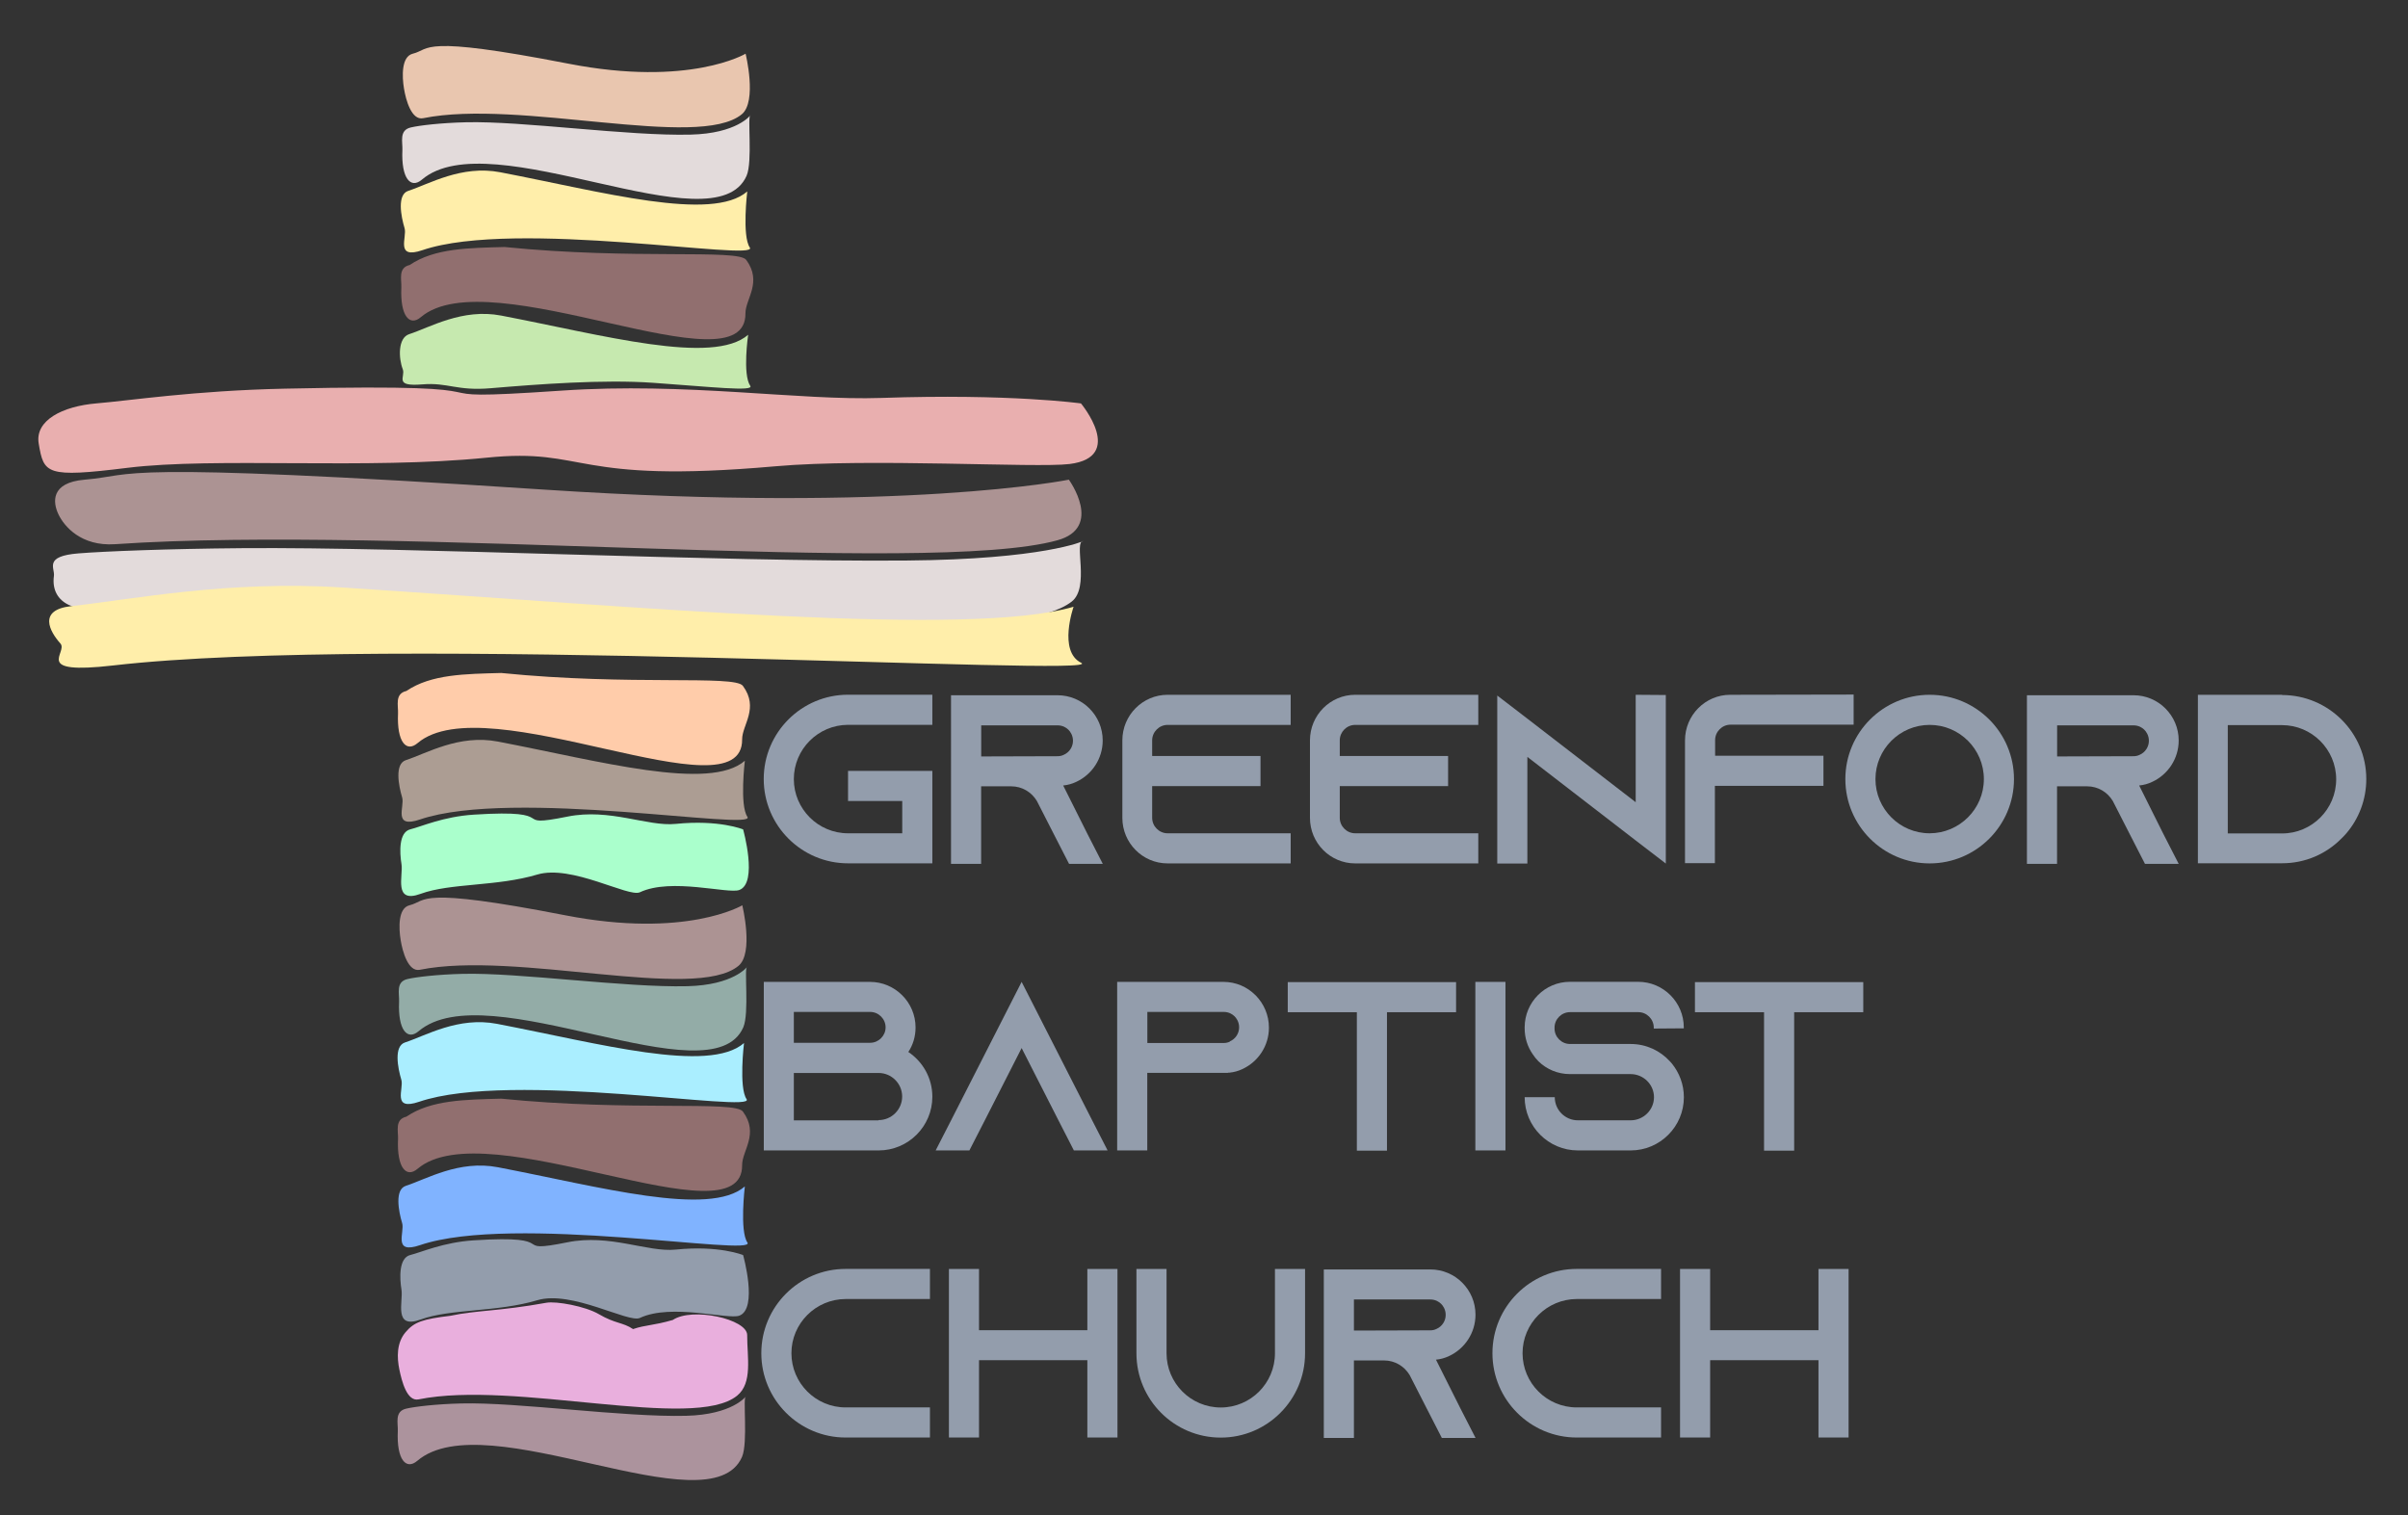
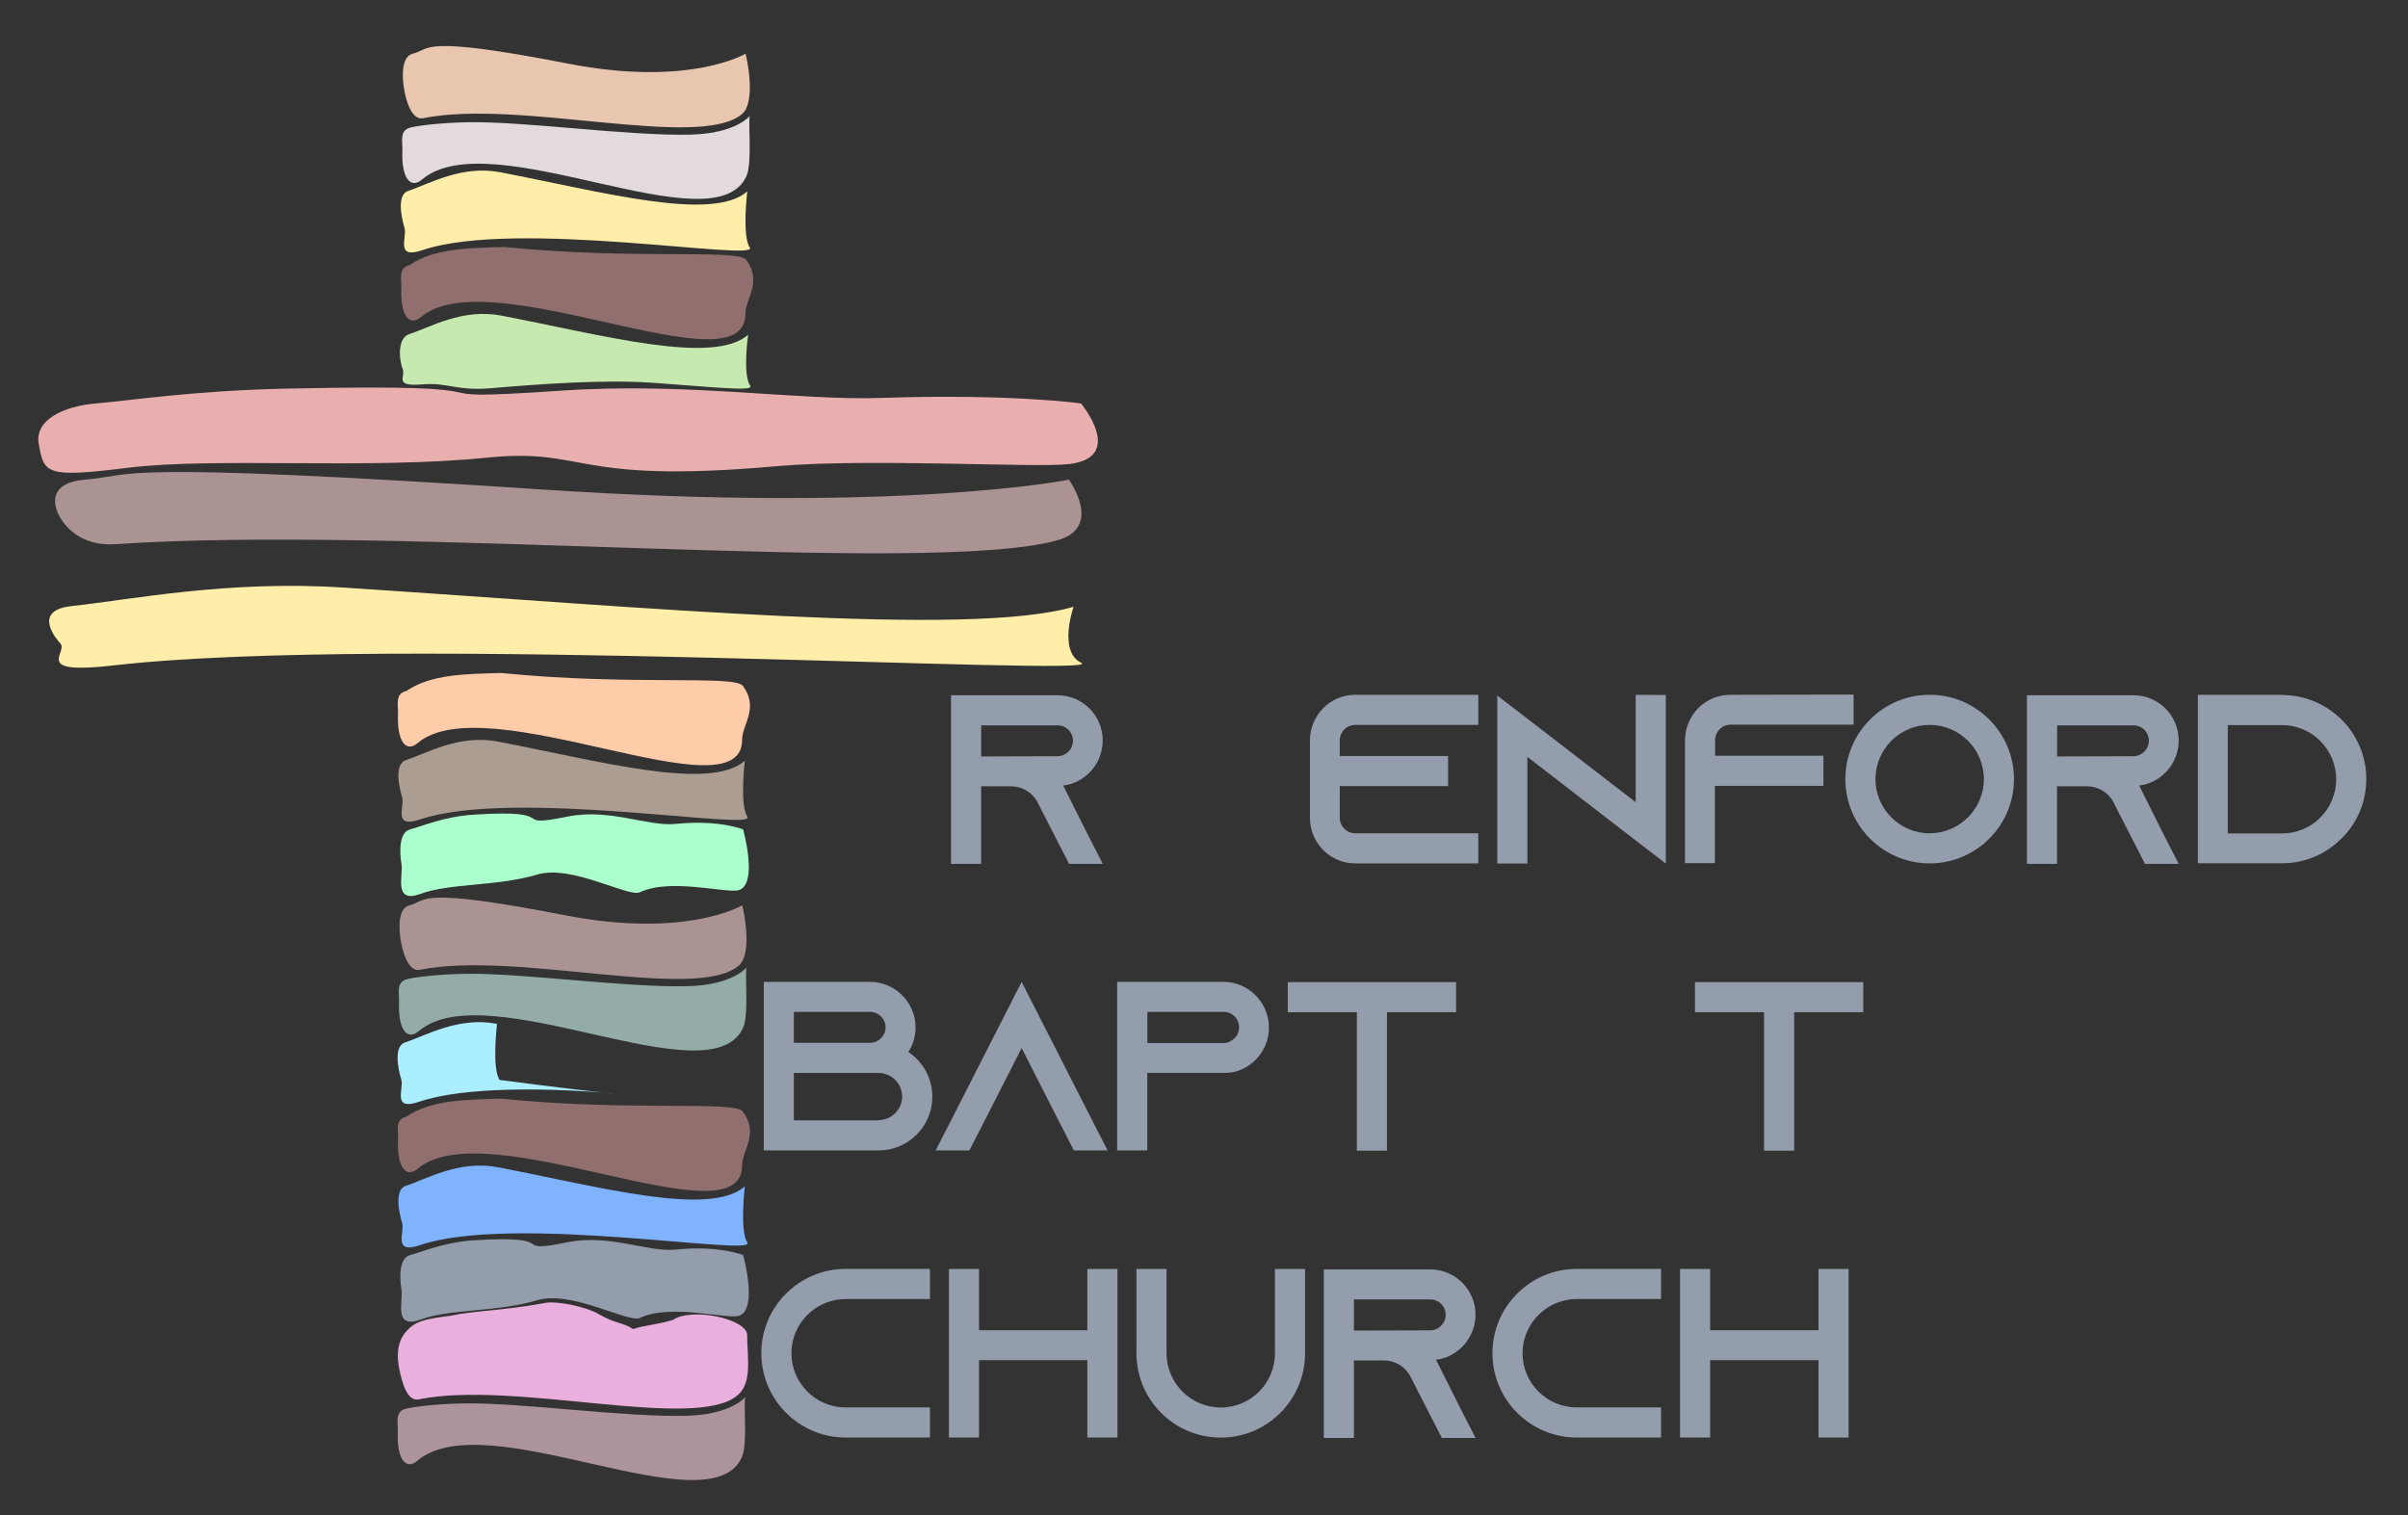
<svg xmlns="http://www.w3.org/2000/svg" xmlns:ns1="http://sodipodi.sourceforge.net/DTD/sodipodi-0.dtd" xmlns:ns2="http://www.inkscape.org/namespaces/inkscape" version="1.1" id="svg8" x="0px" y="0px" viewBox="0 0 3198.7 2012.8" style="enable-background:new 0 0 3198.7 2012.8;" xml:space="preserve">
  <rect x="0" y="0" width="3198.7" height="2012.8" fill="#333333" stroke="none" />
  <style type="text/css">
	.st0{fill:#E3DBDB;}
	.st1{fill:#E9C6AF;}
	.st2{fill:#FFEEAA;}
	.st3{fill:#916F6F;}
	.st4{fill:#E9AFAF;}
	.st5{fill:#C6E9AF;}
	.st6{fill:#AC9393;}
	.st7{fill:#FFCCAA;}
	.st8{fill:#AAFFCC;}
	.st9{fill:#AC9D93;}
	.st10{fill:#93ACA7;}
	.st11{fill:#AAEEFF;}
	.st12{fill:#939DAC;}
	.st13{fill:#80B3FF;}
	.st14{fill:#AC939D;}
	.st15{fill:#E9AFDD;}
	.st16{enable-background:new    ;}
</style>
  <ns1:namedview bordercolor="#666666" borderopacity="1.0" id="base" ns2:current-layer="layer1" ns2:cx="-3473.6621" ns2:cy="-1847.3165" ns2:document-rotation="0" ns2:document-units="mm" ns2:guide-bbox="true" ns2:pagecheckerboard="0" ns2:pageopacity="0.0" ns2:pageshadow="2" ns2:snap-global="false" ns2:snap-others="false" ns2:window-height="1017" ns2:window-maximized="1" ns2:window-width="1920" ns2:window-x="-8" ns2:window-y="1072" ns2:zoom="0.056568542" pagecolor="#ffffff" showgrid="false" showguides="true">
    <ns1:guide id="guide871" orientation="1,0" position="-786.19,1482.333" />
    <ns1:guide id="guide873" orientation="0,-1" position="-96.762,1827.048" />
    <ns1:guide id="guide875" orientation="1,0" position="356.81,1355.333" />
    <ns1:guide id="guide877" orientation="0,-1" position="387.048,1052.952" />
  </ns1:namedview>
  <g id="layer1" ns2:groupmode="layer" ns2:label="Layer 1">
    <g id="g897" ns2:export-xdpi="96" ns2:export-ydpi="96">
      <g id="g918" transform="translate(-288.075,-1124.266)" ns2:export-xdpi="96" ns2:export-ydpi="96">
        <path id="path12" ns2:export-filename="D:\GBC\new logo\new logocrosssq.png" ns2:export-xdpi="120.04044" ns2:export-ydpi="120.04044" ns1:nodetypes="ssssscss" class="st0" d="     M848.5,1362.9c-14.9,12.7-27.6-1.6-25.9-39.4c0.5-10.6-4.7-26.2,11.1-29.9c11.4-2.7,39.7-6.1,73.3-6.9     c74.8-1.9,215.4,18.5,298.6,16.4c61.6-1.5,79.4-25.8,79.4-25.8c-4.5,0,3.1,61.5-5.2,80.5C1237.3,1454.3,940,1285,848.5,1362.9     L848.5,1362.9z" />
        <path id="path12-3" ns2:export-filename="D:\GBC\new logo\new logocrosssq.png" ns2:export-xdpi="120.04044" ns2:export-ydpi="120.04044" ns1:nodetypes="sasscss" class="st1" d="     M850.1,1281.3c-15.3,3.1-22.9-24-25.4-39.5c-2.6-15.7-3.7-42.4,11.7-46.2c24.2-5.9,7.5-25.5,207,13.3     c160.7,31.3,235.1-13.3,235.1-13.3s15.6,63.5-5.1,80.5C1215.6,1323.6,977.8,1255.5,850.1,1281.3z" />
        <path id="path12-3-3" ns2:export-filename="D:\GBC\new logo\new logocrosssq.png" ns2:export-xdpi="120.04044" ns2:export-ydpi="120.04044" ns1:nodetypes="sasscss" class="st2" d="     M849.2,1456.6c-36.7,12.5-20.1-17.2-23.7-29.2c-4.8-15.9-10.2-44.7,4.9-49.6c27.5-8.9,70.6-34.6,122.2-24.7     c135.5,26,281.1,66.4,328.1,25.5c0,0-7.1,59.2,3.4,74.5C1297.3,1472.3,972.5,1414.6,849.2,1456.6L849.2,1456.6z" />
        <path id="path12-7" ns2:export-filename="D:\GBC\new logo\new logocrosssq.png" ns2:export-xdpi="120.04044" ns2:export-ydpi="120.04044" ns1:nodetypes="ssccsss" class="st3" d="     M847.1,1545.6c-14.9,12.7-27.6-1.6-25.9-39.4c0.5-10.6-4.7-26.2,11.1-29.9c33-22.4,78.4-22.6,126-23.9     c172.1,17.3,310.2,2.3,321,17.1c21.8,29.6-1.1,52-1,71.1C1279.4,1646,938.6,1467.8,847.1,1545.6L847.1,1545.6z" />
        <path id="path12-3-4" ns2:export-filename="D:\GBC\new logo\new logocrosssq.png" ns2:export-xdpi="120.04044" ns2:export-ydpi="120.04044" ns1:nodetypes="sasssscssss" class="st4" d="     M457.1,1745.8c-108.1,13.4-110.8,7.9-117.6-32.2c-5.3-30.8,31.4-49.7,77.1-53.5c42.8-3.5,129-16.9,249.4-19.5     c356.9-7.8,131.4,18.7,368.1,2.6c166.3-11.4,315.1,13.5,425,9.7c170.9-5.9,264.9,7.3,264.9,7.3s59.5,71.3-15.2,80.5     c-44.5,5.5-266.1-8-390.5,3c-272.6,24.1-248.8-25.1-384-11.4C775.6,1748.3,574.1,1731.3,457.1,1745.8L457.1,1745.8z" />
        <path id="path12-3-3-5" ns2:export-filename="D:\GBC\new logo\new logocrosssq.png" ns2:export-xdpi="120.04044" ns2:export-ydpi="120.04044" ns1:nodetypes="sasscssss" class="st5" d="     M849.2,1634.9c-38.7,3.2-22.2-9.8-26.1-20.1c-5.7-14.7-6.6-41.7,8.5-46.6c27.5-8.9,70.6-34.6,122.2-24.7     c135.5,26,281.1,66.4,328.1,25.5c0,0-7.7,52.5,2.8,67.9c5.4,7.8-52.7,1.3-129.1-4.1c-66.1-4.7-152.8,1.9-215.6,7.2     C894.7,1643.9,883,1632.1,849.2,1634.9z" />
-         <path id="path12-5" ns2:export-filename="D:\GBC\new logo\new logocrosssq.png" ns2:export-xdpi="120.04044" ns2:export-ydpi="120.04044" ns1:nodetypes="ssssscss" class="st0" d="     M436.3,1928.7c-44,12.7-81.7-1.6-76.6-39.4c1.4-10.6-13.8-26.2,32.8-29.9c33.8-2.7,117.4-6.1,216.8-6.9     c221.3-1.9,637.1,18.5,882.9,16.4c182.1-1.5,234.8-25.8,234.8-25.8c-13.2,0,9.3,61.5-15.5,80.5     C1585.9,2020.2,706.7,1850.9,436.3,1928.7L436.3,1928.7z" />
        <path id="path12-3-32" ns2:export-filename="D:\GBC\new logo\new logocrosssq.png" ns2:export-xdpi="120.04044" ns2:export-ydpi="120.04044" ns1:nodetypes="sasscss" class="st6" d="     M441,1847.2c-45.4,3.1-67.8-24-75.2-39.5c-7.6-15.7-11-42.4,34.7-46.2c71.6-5.9,22.1-25.5,612.1,13.3     c475.2,31.3,695.3-13.3,695.3-13.3s46.3,63.5-15.2,80.5C1521.9,1889.5,818.7,1821.4,441,1847.2L441,1847.2z" />
        <path id="path12-3-3-8" ns2:export-filename="D:\GBC\new logo\new logocrosssq.png" ns2:export-xdpi="120.04044" ns2:export-ydpi="120.04044" ns1:nodetypes="sasscss" class="st2" d="     M438.4,2008.3c-108.7,12.5-59.4-17.2-70.1-29.2c-14.2-15.9-30.3-44.7,14.4-49.6c81.2-8.9,208.7-34.6,361.2-24.7     c400.6,26,831.4,66.4,970.3,25.5c0,0-20.9,59.2,10.1,74.5C1763.3,2024.1,802.8,1966.3,438.4,2008.3z" />
        <path id="path12-7-4" ns2:export-filename="D:\GBC\new logo\new logocrosssq.png" ns2:export-xdpi="120.04044" ns2:export-ydpi="120.04044" ns1:nodetypes="ssccsss" class="st7" d="     M842.7,2111.5c-14.9,12.7-27.6-1.6-25.9-39.4c0.5-10.6-4.7-26.2,11.1-29.9c33-22.4,78.4-22.6,126-23.9     c172.1,17.3,310.2,2.3,321,17.1c21.8,29.6-1.1,52-1,71.1C1275,2211.9,934.2,2033.7,842.7,2111.5L842.7,2111.5z" />
        <path id="path12-3-4-7" ns2:export-filename="D:\GBC\new logo\new logocrosssq.png" ns2:export-xdpi="120.04044" ns2:export-ydpi="120.04044" ns1:nodetypes="sasssscssss" class="st8" d="     M846.8,2311.7c-36.5,13.4-22.9-24-25.4-39.5c-2.6-15.7-3.7-42.4,11.7-46.2c14.5-3.5,43.6-16.9,84.3-19.5     c120.7-7.8,44.4,18.7,124.5,2.6c56.2-11.4,106.5,13.5,143.7,9.7c57.8-5.9,89.6,7.3,89.6,7.3s20.1,71.3-5.1,80.5     c-15,5.5-90.3-16.6-132,3c-15.2,7.1-90.7-37.2-136.4-23.5C948,2302.1,886.3,2297.2,846.8,2311.7L846.8,2311.7z" />
        <path id="path12-3-3-5-3" ns2:export-filename="D:\GBC\new logo\new logocrosssq.png" ns2:export-xdpi="120.04044" ns2:export-ydpi="120.04044" ns1:nodetypes="sasscss" class="st9" d="     M846,2212.9c-36.7,12.5-20.1-17.2-23.7-29.2c-4.8-15.9-10.2-44.7,4.9-49.6c27.5-8.9,70.6-34.6,122.2-24.7     c135.5,26,281.1,66.4,328.1,25.5c0,0-7.1,59.2,3.4,74.5C1294.1,2228.7,969.3,2171,846,2212.9L846,2212.9z" />
        <path id="path12-30" ns2:export-filename="D:\GBC\new logo\new logocrosssq.png" ns2:export-xdpi="120.04044" ns2:export-ydpi="120.04044" ns1:nodetypes="ssssscss" class="st10" d="     M844.1,2494.2c-14.9,12.7-27.6-1.6-25.9-39.4c0.5-10.6-4.7-26.2,11.1-29.9c11.4-2.7,39.7-6.1,73.3-6.9     c74.8-1.9,215.4,18.4,298.6,16.4c61.6-1.5,79.4-25.8,79.4-25.8c-4.5,0,3.1,61.5-5.2,80.5     C1232.9,2585.7,935.6,2416.4,844.1,2494.2L844.1,2494.2z" />
        <path id="path12-3-7" ns2:export-filename="D:\GBC\new logo\new logocrosssq.png" ns2:export-xdpi="120.04044" ns2:export-ydpi="120.04044" ns1:nodetypes="sasscss" class="st6" d="     M845.7,2412.6c-15.3,3.1-22.9-24-25.4-39.5c-2.6-15.7-3.7-42.4,11.7-46.2c24.2-5.9,7.5-25.5,207,13.3     c160.7,31.3,235.1-13.3,235.1-13.3s15.6,63.5-5.1,80.5C1211.2,2455,973.5,2386.9,845.7,2412.6L845.7,2412.6z" />
-         <path id="path12-3-3-58" ns2:export-filename="D:\GBC\new logo\new logocrosssq.png" ns2:export-xdpi="120.04044" ns2:export-ydpi="120.04044" ns1:nodetypes="sasscss" class="st11" d="     M844.9,2587.9c-36.7,12.5-20.1-17.2-23.7-29.2c-4.8-15.9-10.2-44.7,4.9-49.6c27.5-8.9,70.6-34.6,122.2-24.7     c135.5,26,281.1,66.4,328.1,25.5c0,0-7.1,59.2,3.4,74.5C1292.9,2603.7,968.1,2546,844.9,2587.9z" />
+         <path id="path12-3-3-58" ns2:export-filename="D:\GBC\new logo\new logocrosssq.png" ns2:export-xdpi="120.04044" ns2:export-ydpi="120.04044" ns1:nodetypes="sasscss" class="st11" d="     M844.9,2587.9c-36.7,12.5-20.1-17.2-23.7-29.2c-4.8-15.9-10.2-44.7,4.9-49.6c27.5-8.9,70.6-34.6,122.2-24.7     c0,0-7.1,59.2,3.4,74.5C1292.9,2603.7,968.1,2546,844.9,2587.9z" />
        <path id="path12-7-7" ns2:export-filename="D:\GBC\new logo\new logocrosssq.png" ns2:export-xdpi="120.04044" ns2:export-ydpi="120.04044" ns1:nodetypes="ssccsss" class="st3" d="     M842.7,2677c-14.9,12.7-27.6-1.6-25.9-39.4c0.5-10.6-4.7-26.2,11.1-29.9c33-22.4,78.4-22.6,126-23.9     c172.1,17.3,310.2,2.3,321,17.1c21.8,29.6-1.1,52-1,71.1C1275,2777.4,934.2,2599.2,842.7,2677L842.7,2677z" />
        <path id="path12-3-4-0" ns2:export-filename="D:\GBC\new logo\new logocrosssq.png" ns2:export-xdpi="120.04044" ns2:export-ydpi="120.04044" ns1:nodetypes="sasssscssss" class="st12" d="     M846.8,2877.2c-36.5,13.4-22.9-24-25.4-39.5c-2.6-15.7-3.7-42.4,11.7-46.2c14.5-3.5,43.6-16.9,84.3-19.5     c120.7-7.8,44.4,18.7,124.5,2.6c56.2-11.4,106.5,13.5,143.7,9.7c57.8-5.9,89.6,7.3,89.6,7.3s20.1,71.3-5.1,80.5     c-15,5.5-90.3-16.6-132,3c-15.2,7.1-90.7-37.2-136.4-23.5C948,2867.6,886.3,2862.7,846.8,2877.2L846.8,2877.2z" />
        <path id="path12-3-3-5-7" ns2:export-filename="D:\GBC\new logo\new logocrosssq.png" ns2:export-xdpi="120.04044" ns2:export-ydpi="120.04044" ns1:nodetypes="sasscss" class="st13" d="     M846,2778.4c-36.7,12.5-20.1-17.2-23.7-29.2c-4.8-15.9-10.2-44.7,4.9-49.6c27.5-8.9,70.6-34.6,122.2-24.7     c135.5,26,281.1,66.4,328.1,25.5c0,0-7.1,59.2,3.4,74.5C1294.1,2794.2,969.3,2736.4,846,2778.4L846,2778.4z" />
        <path id="path12-30-1" ns2:export-filename="D:\GBC\new logo\new logocrosssq.png" ns2:export-xdpi="120.04044" ns2:export-ydpi="120.04044" ns1:nodetypes="ssssscss" class="st14" d="     M842.4,3064.9c-14.9,12.7-27.6-1.6-25.9-39.4c0.5-10.6-4.7-26.2,11.1-29.9c11.4-2.7,39.7-6.1,73.3-6.9     c74.8-1.9,215.4,18.5,298.6,16.4c61.6-1.5,79.4-25.8,79.4-25.8c-4.5,0,3.1,61.5-5.2,80.5C1231.2,3156.3,933.9,2987,842.4,3064.9     L842.4,3064.9z" />
        <path id="path12-3-7-0" ns2:export-filename="D:\GBC\new logo\new logocrosssq.png" ns2:export-xdpi="120.04044" ns2:export-ydpi="120.04044" ns1:nodetypes="sazcscccssss" class="st15" d="     M844,2983.3c-15.3,3.1-22.2-24.1-25.4-39.5c-3.4-16.4-3.7-35.5,8-49.5c11.7-14,23-17.6,60-22.1c34.5-7.4,64.6-5.9,127.4-17.3     c12.8-2.3,51.3,4.5,69.6,15.2c22,12.9,31.7,10.6,45.4,19.8c17.1-5.8,26-4.4,52.8-12.1c25.8-17.4,98.8-1.2,98.8,20     c-0.1,29.5,7.5,63.5-13.3,80.5C1209.5,3025.6,971.7,2957.5,844,2983.3L844,2983.3z" />
      </g>
      <g class="st16">
-         <path class="st12" d="M1054.5,1035c0,39.7,32.3,72,72,72h72v-42.9h-72v-40h112v122.8h-112c-61.7,0-112-50.2-112-112     s50.2-112,112-112h112v40h-112C1086.8,963,1054.5,995.3,1054.5,1035z" />
        <path class="st12" d="M1444.4,1107.6l20.5,40h-44.8l-20.5-40l-21.4-41.9l-1-1.9c-7-11.5-19.5-19.2-33.9-19.2h-40v103h-40V923.6     h141.4c16.6,0,31.7,6.7,42.5,17.6c10.9,10.9,17.6,25.9,17.6,42.5c0,24.3-14.4,45.4-35.2,55c-5.4,2.6-11.2,4.2-17.3,4.8     L1444.4,1107.6z M1404.8,1004.6c2.9,0,5.8-0.6,8.3-1.9c7.4-3.2,12.2-10.6,12.2-18.6c0-7.4-3.8-12.5-6.1-14.7     c-2.6-2.6-7.4-5.8-14.4-5.8h-101.4v41.3L1404.8,1004.6z" />
-         <path class="st12" d="M1530.5,983.5v20.8h143.9v40h-143.9v42.2c0,11.2,9.3,20.5,20.5,20.5h163.5v40H1551     c-33.3,0-60.1-27.2-60.1-60.5v-103c0-33.3,26.9-60.5,60.1-60.5h163.5v40H1551C1539.8,963,1530.5,972.3,1530.5,983.5z" />
        <path class="st12" d="M1779.7,983.5v20.8h143.9v40h-143.9v42.2c0,11.2,9.3,20.5,20.5,20.5h163.5v40h-163.5     c-33.3,0-60.1-27.2-60.1-60.5v-103c0-33.3,26.9-60.5,60.1-60.5h163.5v40h-163.5C1788.9,963,1779.7,972.3,1779.7,983.5z" />
        <path class="st12" d="M2212.8,923.3v223.9l-40-30.7l-143.9-111v141.7h-40V924l40,30.7l143.9,111V923L2212.8,923.3z" />
        <path class="st12" d="M2462.3,922.7v40h-163.5c-11.2,0-20.5,9.3-20.5,20.5v20.8h143.9v40H2278v102.7h-39.7V983.5     c0-33.3,26.9-60.5,60.1-60.5L2462.3,922.7z" />
        <path class="st12" d="M2675.3,1035c0,61.7-50.2,112-112,112c-61.7,0-112-50.2-112-112s50.2-112,112-112     C2625.1,923,2675.3,973.2,2675.3,1035z M2635.3,1035c0-39.7-32.3-72-72-72c-39.7,0-72,32.3-72,72c0,39.7,32.3,72,72,72     C2603,1106.9,2635.3,1074.6,2635.3,1035z" />
        <path class="st12" d="M2873.6,1107.6l20.5,40h-44.8l-20.5-40l-21.4-41.9l-1-1.9c-7-11.5-19.5-19.2-33.9-19.2h-40v103h-40V923.6     H2834c16.6,0,31.7,6.7,42.5,17.6c10.9,10.9,17.6,25.9,17.6,42.5c0,24.3-14.4,45.4-35.2,55c-5.4,2.6-11.2,4.2-17.3,4.8     L2873.6,1107.6z M2834,1004.6c2.9,0,5.8-0.6,8.3-1.9c7.4-3.2,12.2-10.6,12.2-18.6c0-7.4-3.8-12.5-6.1-14.7     c-2.6-2.6-7.4-5.8-14.4-5.8h-101.4v41.3L2834,1004.6z" />
        <path class="st12" d="M3031.3,923.3c61.7,0,112,49.9,112,111.6c0,27.5-9.9,52.8-26.6,72.3c-1.9,2.2-4.2,4.5-6.4,6.7     c-20.2,20.5-48,32.9-78.7,32.9h-112V923h112L3031.3,923.3z M3103.3,1035.3c0-39.7-32.3-72-72-72h-72v143.9h72     C3071,1107.3,3103.3,1074.9,3103.3,1035.3z" />
      </g>
      <g class="st16">
        <path class="st12" d="M1238.5,1457c0,39.3-32,71.3-71.3,71.3h-152.6v-223.9h141.1c33.3,0,60.5,27.2,60.5,60.5     c0,12.2-3.5,23.4-9.6,32.6C1225.7,1410.3,1238.5,1432,1238.5,1457z M1054.5,1385.3h101.4c11.2,0,20.5-9.3,20.5-20.5     s-9.3-20.5-20.5-20.5h-101.4V1385.3z M1167.1,1488c17.3,0,31.3-14.1,31.3-31.3s-14.1-31.3-31.3-31.3h-112.6v63h112.6V1488z" />
        <path class="st12" d="M1471.3,1528.3h-44.8l-20.5-40l-48.9-96l-48.9,96l-20.5,40h-44.8l20.5-40l93.7-183.9l93.7,183.9     L1471.3,1528.3z" />
        <path class="st12" d="M1668,1322.3c10.9,11.2,17.6,26.2,17.6,42.9c0,24.3-14.4,45.4-35.2,55c-5.4,2.6-11.2,4.2-17.3,4.8     c-0.6,0-1.3,0-1.9,0v0.3h-107.2v103h-40v-223.9h141.1c16.6,0,31.7,6.7,42.5,17.6L1668,1322.3z M1633.8,1383.4     c7.4-3.2,12.2-10.6,12.2-18.6c0-7.4-3.8-12.5-6.1-14.7c-2.6-2.6-7.4-5.8-14.4-5.8h-101.4v41.3h101.4c2.9,0,5.8-0.6,8.3-1.9     V1383.4z" />
        <path class="st12" d="M1934.2,1304.7v40h-91.8v183.9h-40v-183.9h-91.8v-40H1934.2z" />
-         <path class="st12" d="M1959.8,1528.3v-223.9h40v223.9H1959.8z" />
-         <path class="st12" d="M2196.8,1366.4v-1.3c0-11.2-9.3-20.5-20.5-20.5h-90.8c-11.2,0-20.5,9.3-20.5,20.5v1.3     c0,11.2,9.3,20.5,20.5,20.5h80.6c20.8,0,39.3,9,52.1,23c1,1,1.6,1.9,2.6,2.9c9.9,12.2,16,27.8,16,44.8c0,39-31.7,70.7-70.7,70.7     H2096c-39,0-70.7-31.7-70.7-70.7h40c0,17,13.8,30.7,30.7,30.7h70.1c17,0,31-13.8,31-30.7c0-17-14.1-30.7-31-30.7h-80.6     c-16.3,0-31-6.4-41.9-17c-2.9-2.9-5.4-6.1-7.7-9.6c-6.7-9.6-10.6-21.4-10.6-34.2v-1.3c0-33.3,26.9-60.5,60.1-60.5h90.8     c33.3,0,60.5,27.2,60.5,60.5v1.3L2196.8,1366.4z" />
        <path class="st12" d="M2475.1,1304.7v40h-91.8v183.9h-40v-183.9h-91.8v-40H2475.1z" />
      </g>
      <g class="st16">
        <path class="st12" d="M1051.3,1797.7c0,39.7,32.3,72,72,72h112v40h-112c-61.7,0-112-50.2-112-112s50.2-112,112-112h112v40h-112     C1083.6,1725.8,1051.3,1758.1,1051.3,1797.7z" />
        <path class="st12" d="M1484.4,1685.8v223.9h-40V1807h-143.9v102.7h-40v-223.9h40v81.3h143.9v-81.3H1484.4z" />
        <path class="st12" d="M1733.6,1685.8v112c0,61.7-50.2,112-112,112s-112-50.2-112-112v-112h40v112c0,39.7,32.3,72,72,72     s72-32.3,72-72v-112H1733.6z" />
        <path class="st12" d="M1939.6,1870.3l20.5,40h-44.8l-20.5-40l-21.4-41.9l-1-1.9c-7-11.5-19.5-19.2-33.9-19.2h-40v103h-40v-223.9     h141.4c16.6,0,31.7,6.7,42.5,17.6c10.9,10.9,17.6,25.9,17.6,42.5c0,24.3-14.4,45.4-35.2,55c-5.4,2.6-11.2,4.2-17.3,4.8     L1939.6,1870.3z M1899.9,1767.3c2.9,0,5.8-0.6,8.3-1.9c7.4-3.2,12.2-10.6,12.2-18.6c0-7.4-3.8-12.5-6.1-14.7     c-2.6-2.6-7.4-5.8-14.4-5.8h-101.4v41.3L1899.9,1767.3z" />
        <path class="st12" d="M2022.5,1797.7c0,39.7,32.3,72,72,72h112v40h-112c-61.7,0-112-50.2-112-112s50.2-112,112-112h112v40h-112     C2054.8,1725.8,2022.5,1758.1,2022.5,1797.7z" />
        <path class="st12" d="M2455.6,1685.8v223.9h-40V1807h-143.9v102.7h-40v-223.9h40v81.3h143.9v-81.3H2455.6z" />
      </g>
    </g>
  </g>
</svg>